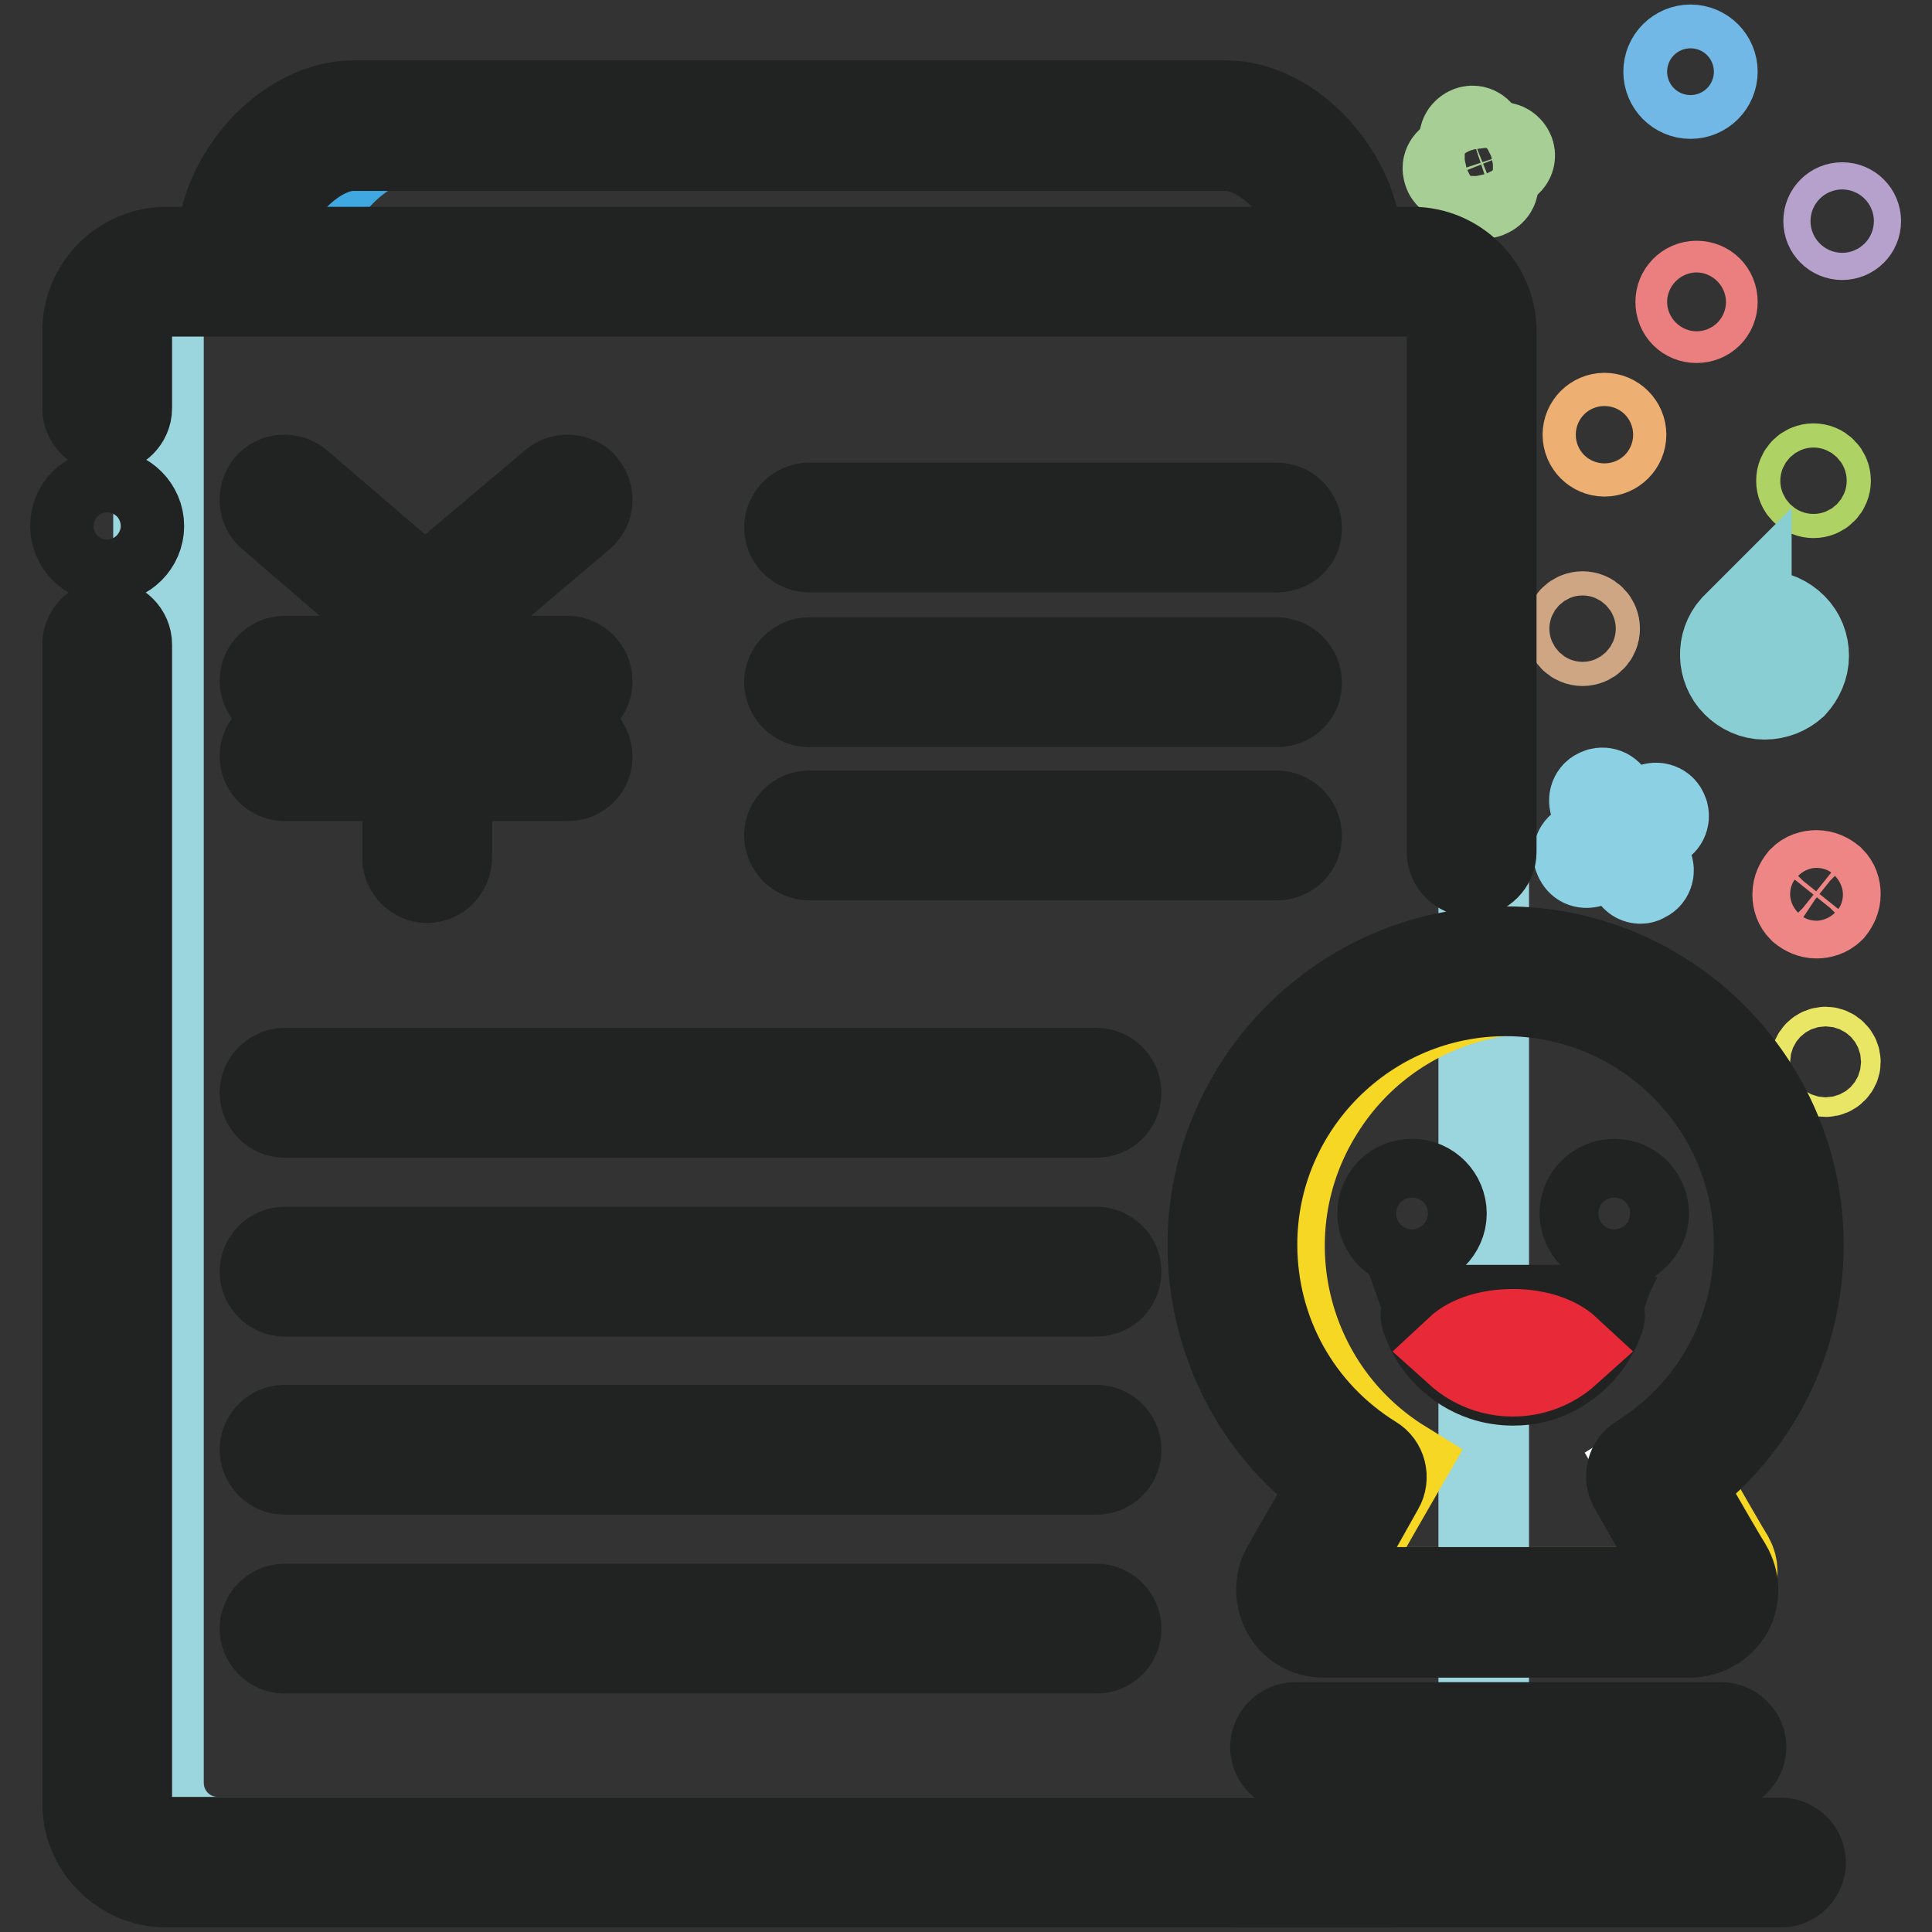
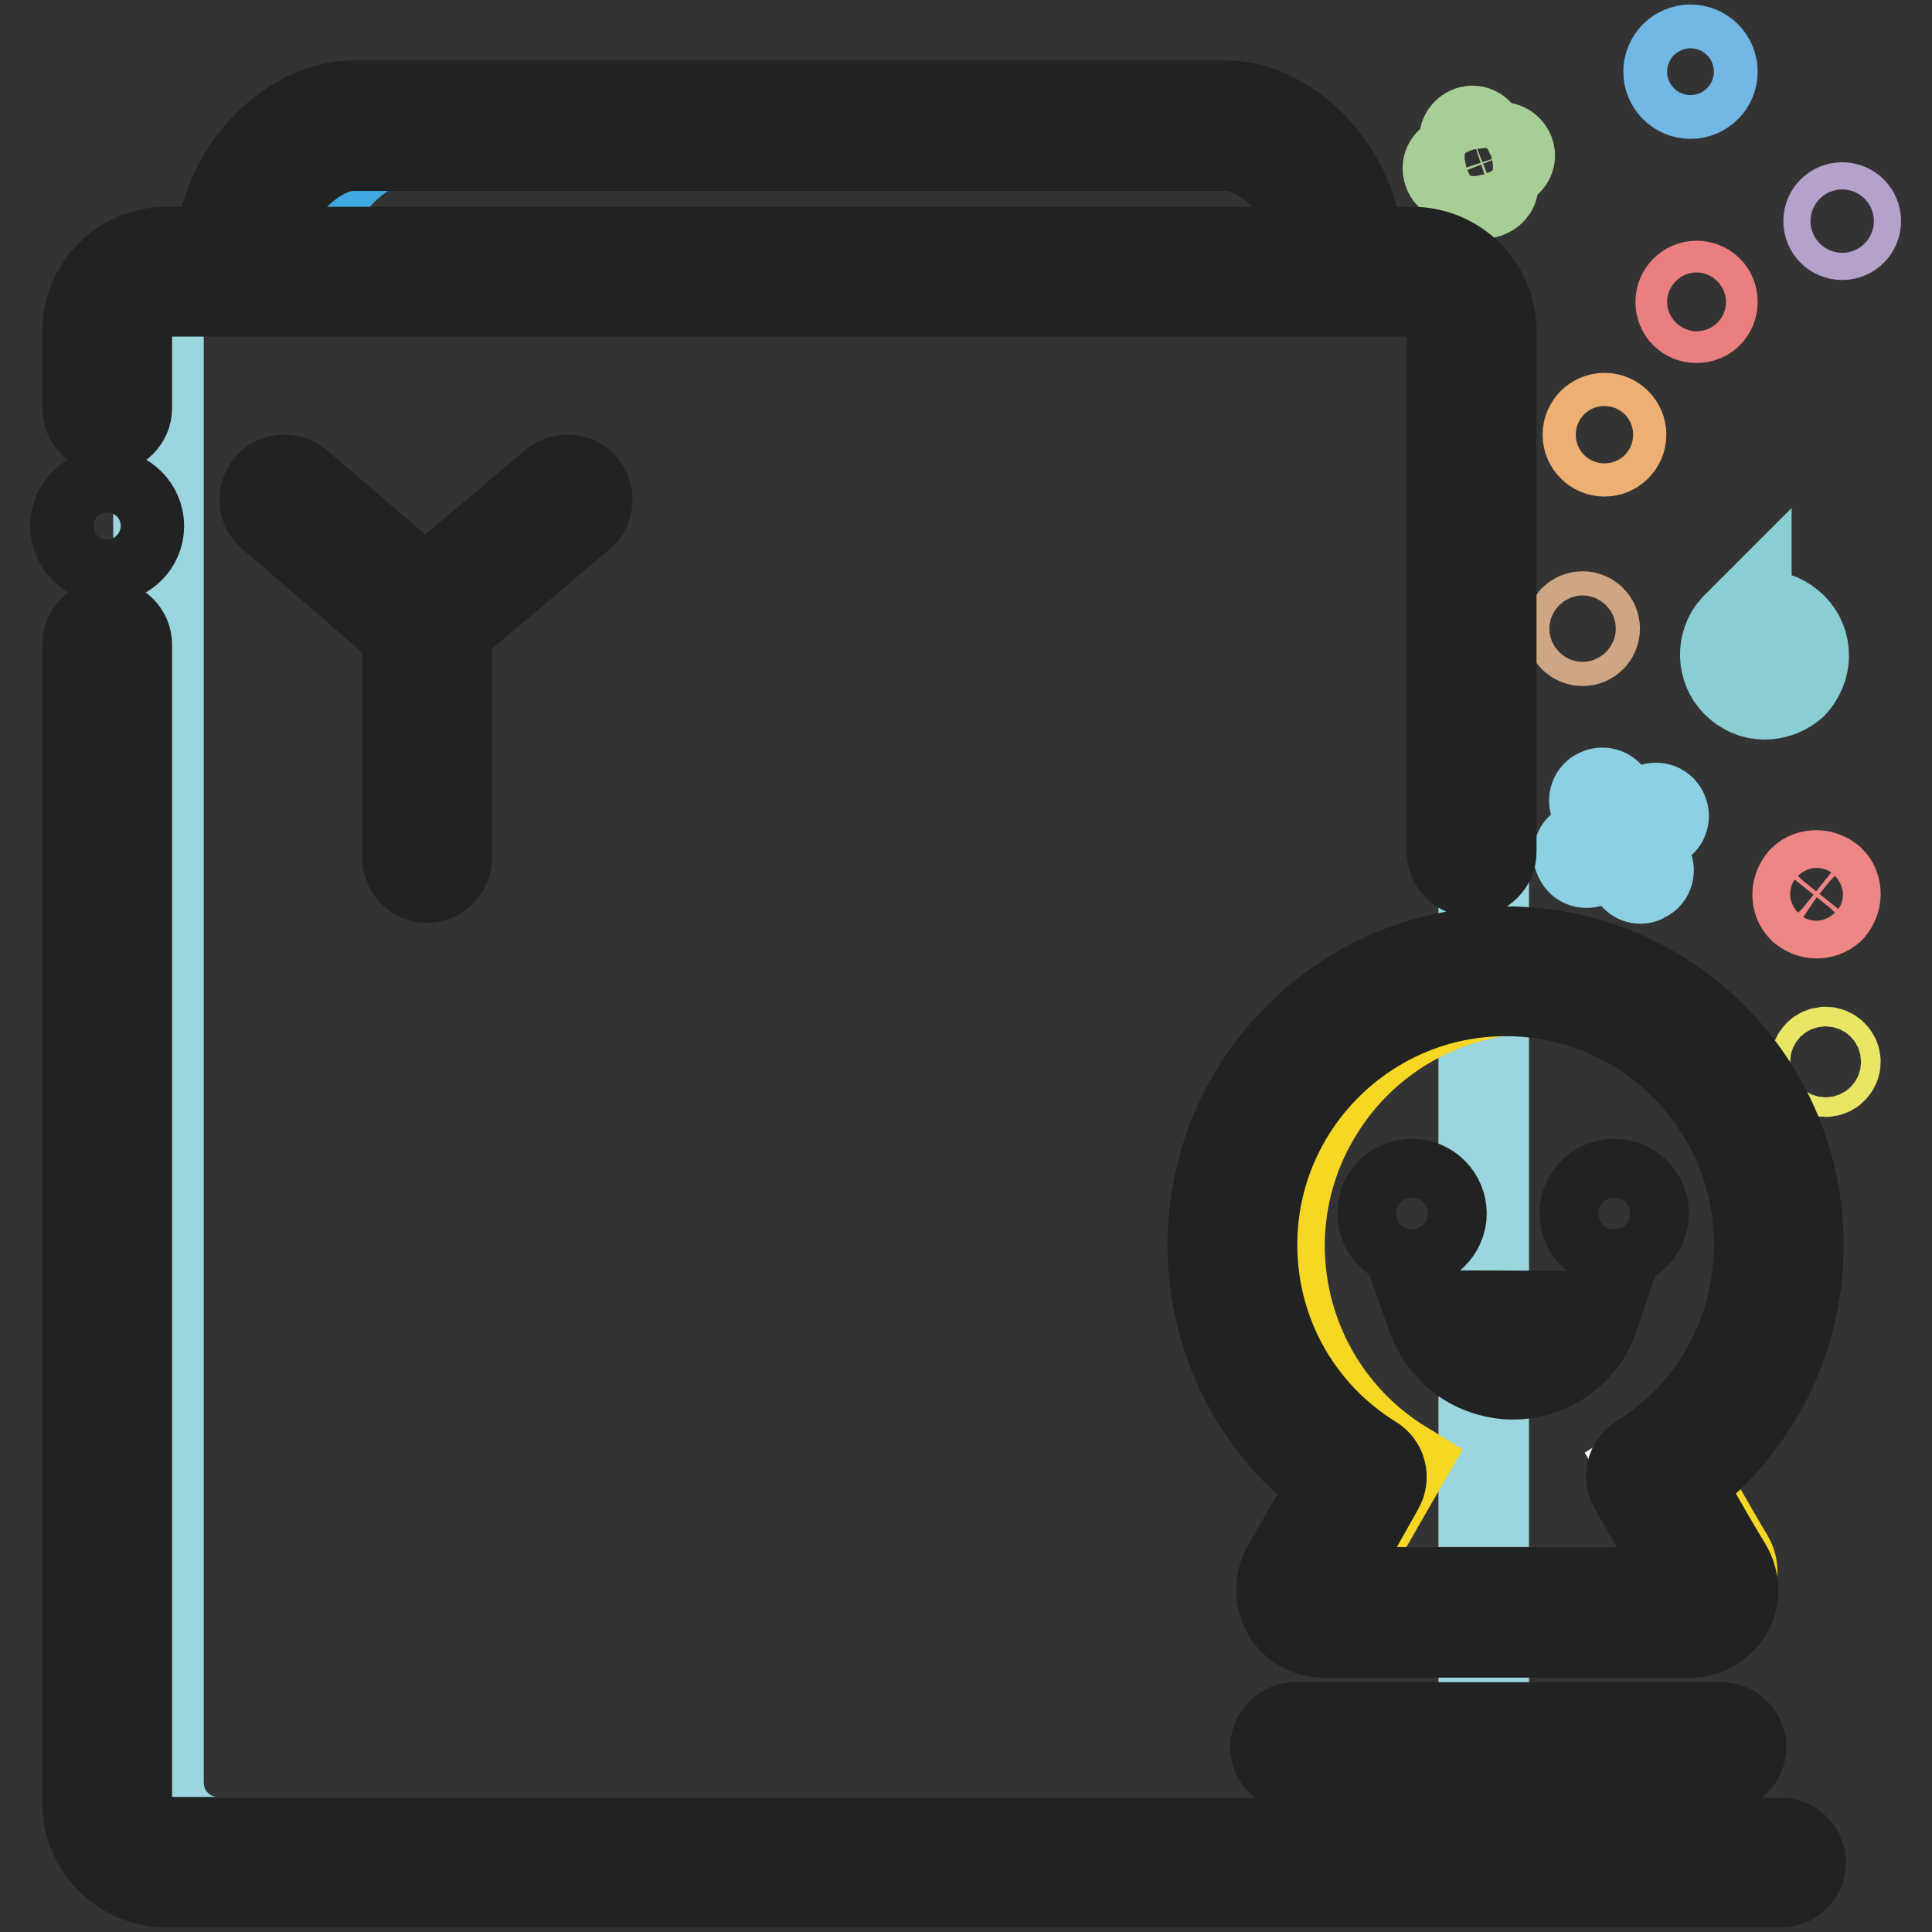
<svg xmlns="http://www.w3.org/2000/svg" version="1.1" x="0px" y="0px" viewBox="0 0 256 256" enable-background="new 0 0 256 256" xml:space="preserve">
  <rect x="0" y="0" width="256" height="256" fill="#333333" stroke="none" />
  <g>
    <path stroke-width="12" fill-opacity="0" stroke="#8cd0e3" d="M217.4,116.4c-0.4,0-0.7-0.2-0.9-0.6l-5.1-9.2c-0.3-0.5-0.1-1.2,0.4-1.4c0.5-0.3,1.2-0.1,1.4,0.4l5.1,9.2 c0.3,0.5,0.1,1.2-0.4,1.4C217.7,116.3,217.6,116.4,217.4,116.4z" />
    <path stroke-width="12" fill-opacity="0" stroke="#8cd0e3" d="M210.2,114.3c-0.4,0-0.7-0.2-0.9-0.6c-0.3-0.5-0.1-1.2,0.4-1.4l9.2-5.1c0.5-0.3,1.2-0.1,1.4,0.4 c0.3,0.5,0.1,1.2-0.4,1.4l-9.2,5.1C210.6,114.3,210.4,114.3,210.2,114.3z" />
    <path stroke-width="12" fill-opacity="0" stroke="#a7ce95" d="M196.8,25.6c-0.5,0-0.9-0.3-1-0.8l-1.7-6.1c-0.2-0.6,0.2-1.1,0.7-1.3c0.6-0.2,1.1,0.2,1.3,0.7l1.7,6.1 c0.2,0.6-0.2,1.1-0.7,1.3C196.9,25.6,196.8,25.6,196.8,25.6z" />
    <path stroke-width="12" fill-opacity="0" stroke="#a7ce95" d="M192.9,23.4c-0.5,0-0.9-0.3-1-0.8c-0.2-0.6,0.2-1.1,0.7-1.3l6.1-1.7c0.6-0.2,1.1,0.2,1.3,0.7 c0.2,0.6-0.2,1.1-0.7,1.3l-6.1,1.7C193.1,23.4,193,23.4,192.9,23.4z" />
    <path stroke-width="12" fill-opacity="0" stroke="#ef8686" d="M240.7,121c-0.7,0-1.3-0.3-1.8-0.7c-0.5-0.5-0.7-1.1-0.7-1.8s0.3-1.3,0.7-1.8c0.5-0.5,1.1-0.7,1.8-0.7 c0.7,0,1.3,0.3,1.8,0.7c0.5,0.5,0.7,1.1,0.7,1.8s-0.3,1.3-0.7,1.8C242,120.8,241.3,121,240.7,121z M240.7,117.4 c-0.3,0-0.6,0.1-0.8,0.3c-0.2,0.2-0.3,0.5-0.3,0.8c0,0.3,0.1,0.6,0.3,0.8c0.2,0.2,0.5,0.3,0.8,0.3c0.3,0,0.6-0.1,0.8-0.3 c0.2-0.2,0.3-0.5,0.3-0.8c0-0.3-0.1-0.6-0.3-0.8C241.2,117.5,240.9,117.4,240.7,117.4z" />
    <path stroke-width="12" fill-opacity="0" stroke="#71b8e6" d="M224,12.4c-1.6,0-2.9-1.3-2.9-2.9s1.3-2.9,2.9-2.9c1.6,0,2.9,1.3,2.9,2.9S225.6,12.4,224,12.4z M224,7.8 c-0.9,0-1.7,0.8-1.7,1.7c0,0.9,0.8,1.7,1.7,1.7c0.9,0,1.7-0.8,1.7-1.7C225.7,8.6,225,7.8,224,7.8z" />
    <path stroke-width="12" fill-opacity="0" stroke="#edaf72" d="M212.6,59.8c-1.2,0-2.2-1-2.2-2.2c0-1.2,1-2.2,2.2-2.2s2.2,1,2.2,2.2C214.8,58.8,213.8,59.8,212.6,59.8z  M212.6,56.6c-0.5,0-0.9,0.4-0.9,0.9c0,0.5,0.4,0.9,0.9,0.9s0.9-0.4,0.9-0.9C213.5,57,213.1,56.6,212.6,56.6z" />
    <path stroke-width="12" fill-opacity="0" stroke="#b6a1cc" d="M242.3,29.3c0,1,0.8,1.8,1.8,1.8c1,0,1.8-0.8,1.8-1.8c0-1-0.8-1.8-1.8-1.8 C243.1,27.5,242.3,28.3,242.3,29.3z" />
    <path stroke-width="12" fill-opacity="0" stroke="#eb7e7e" d="M222.7,40c0,1.2,0.9,2.1,2.1,2.1c1.2,0,2.1-0.9,2.1-2.1s-0.9-2.1-2.1-2.1C223.6,37.9,222.7,38.9,222.7,40z" />
-     <path stroke-width="12" fill-opacity="0" stroke="#aed263" d="M238.7,63.7c0,0.9,0.7,1.6,1.6,1.6c0.9,0,1.6-0.7,1.6-1.6c0-0.9-0.7-1.6-1.6-1.6 C239.4,62.1,238.7,62.8,238.7,63.7z" />
    <path stroke-width="12" fill-opacity="0" stroke="#cfa683" d="M208.1,83.3c0,0.9,0.7,1.6,1.6,1.6s1.6-0.7,1.6-1.6c0-0.9-0.7-1.6-1.6-1.6S208.1,82.4,208.1,83.3z" />
    <path stroke-width="12" fill-opacity="0" stroke="#e9e565" d="M240.6,140.7c0,0.7,0.6,1.3,1.3,1.3s1.3-0.6,1.3-1.3c0-0.7-0.6-1.3-1.3-1.3S240.6,140,240.6,140.7z" />
    <path stroke-width="12" fill-opacity="0" stroke="#88ced2" d="M233.8,92c-1.4,0-2.7-0.6-3.7-1.6c-1.9-1.9-2-5.1-0.2-7.1l0.1-0.1l0.1-0.1l1.3-1.3v0.4 c0.7-0.4,1.6-0.6,2.4-0.6h0c1.4,0,2.7,0.6,3.7,1.6c1,1,1.5,2.3,1.5,3.7c0,1.4-0.6,2.7-1.5,3.7C236.6,91.4,235.3,92,233.8,92 L233.8,92z M231.2,84.1c-1.4,1.4-1.4,3.8,0,5.2c0.7,0.7,1.6,1.1,2.6,1.1c1,0,1.9-0.4,2.6-1.1c0.7-0.7,1.1-1.6,1.1-2.6 c0-1-0.4-1.9-1.1-2.6c-0.7-0.7-1.6-1.1-2.6-1.1C232.9,83,231.9,83.4,231.2,84.1z" />
    <path stroke-width="12" fill-opacity="0" stroke="#40a8e0" d="M40,33.9c0-7.3,7.5-15.8,14.7-15.8h111.9c7.3,0,10.5,8.5,10.5,15.8" />
    <path stroke-width="12" fill-opacity="0" stroke="#9bd5de" d="M28.9,36h159.8c4.4,0,7.9,3.5,7.9,7.9v192.3c0,4.4-3.5,7.9-7.9,7.9H28.9c-4.4,0-7.9-3.5-7.9-7.9V43.9 C21,39.5,24.6,36,28.9,36z" />
    <path stroke-width="12" fill-opacity="0" stroke="#212222" d="M177.1,35c-1.4,0-2.6-1.2-2.6-2.6c0-6-6.5-13.1-12.1-13.1H46.8c-5.5,0-12.1,7.1-12.1,13.1 c0,1.4-1.2,2.6-2.6,2.6c-1.4,0-2.6-1.2-2.6-2.6c0-4.1,2-8.7,5.3-12.4c3.5-3.8,7.9-6,12-6h115.6c4.2,0,8.5,2.2,12,6 c3.3,3.7,5.3,8.3,5.3,12.4C179.7,33.8,178.6,35,177.1,35z" />
    <path stroke-width="12" fill-opacity="0" stroke="#212222" d="M184.5,249.4H22.1c-5.8,0-10.5-4.7-10.5-10.5V85.4c0-1.4,1.2-2.6,2.6-2.6c1.4,0,2.6,1.2,2.6,2.6v153.4 c0,2.9,2.4,5.3,5.3,5.3h162.4c1.4,0,2.6,1.2,2.6,2.6S185.9,249.4,184.5,249.4z M195,115.5c-1.4,0-2.6-1.2-2.6-2.6v-69 c0-2.9-2.4-5.3-5.3-5.3h-165c-2.9,0-5.3,2.4-5.3,5.3v10.2c0,1.4-1.2,2.6-2.6,2.6c-1.4,0-2.6-1.2-2.6-2.6V43.9 c0-5.8,4.7-10.5,10.5-10.5h165c5.8,0,10.5,4.7,10.5,10.5v69C197.6,114.3,196.4,115.5,195,115.5z" />
    <path stroke-width="12" fill-opacity="0" stroke="#212222" d="M10,69.7c0,2.3,1.9,4.2,4.2,4.2s4.2-1.9,4.2-4.2c0-2.3-1.9-4.2-4.2-4.2S10,67.3,10,69.7z" />
    <path stroke-width="12" fill-opacity="0" stroke="#ffffff" d="M218.1,194.5c3.9,6.7,7,12.2,7.4,12.8c1.3,2.2-0.3,4.5-2.5,4.5h-46.7c-2.4,0-3.5-2.5-2.5-4.4 c0.5-0.9,3.6-6.3,7.4-12.8c-16.4-10.1-21.4-31.6-11.2-48c10.1-16.4,31.6-21.4,48-11.2c16.4,10.1,21.4,31.6,11.2,48 C226.4,187.8,222.6,191.7,218.1,194.5L218.1,194.5z" />
    <path stroke-width="12" fill-opacity="0" stroke="#f5d724" d="M221.8,194c3.8,6.6,6.9,12,7.3,12.6c1.2,2.2-0.3,4.4-2.5,4.4h-45.7c-2.3,0-3.5-2.4-2.4-4.3 c0.5-0.9,3.5-6.2,7.2-12.6c-16-9.9-21-31-11-47c9.9-16,31-21,47-11c16,9.9,21,31,11,47C229.9,187.5,226.2,191.3,221.8,194z" />
    <path stroke-width="12" fill-opacity="0" stroke="#212222" d="M223.9,216.3h-48.5c-2,0-3.8-1-4.8-2.7c-1-1.7-1.1-3.9-0.1-5.7l0,0c0.5-0.9,3.1-5.4,6.5-11.3 c-4.7-3.3-8.6-7.7-11.4-12.7c-3.2-5.8-4.9-12.3-4.9-18.9c0-21.4,17.4-38.9,38.8-38.9c21.4,0,38.8,17.4,38.8,38.9 c0,6.6-1.7,13.1-4.8,18.8c-2.8,5-6.6,9.4-11.2,12.7c3.4,6,6.1,10.6,6.5,11.2c1.1,1.9,1.1,4,0.1,5.8 C227.8,215.2,226,216.3,223.9,216.3L223.9,216.3z M175.1,210.4c-0.1,0.2-0.1,0.4,0,0.5c0,0.1,0.1,0.1,0.3,0.1h48.5 c0.2,0,0.4-0.1,0.4-0.2c0-0.1,0.1-0.2-0.1-0.5c-0.4-0.7-3.7-6.4-7.7-13.4c-0.7-1.2-0.3-2.8,0.9-3.5c9.9-6.2,15.7-16.8,15.7-28.5 c0-18.6-15.1-33.6-33.6-33.6c-18.5,0-33.6,15.1-33.6,33.6c0,11.7,5.9,22.4,15.9,28.6c1.2,0.7,1.6,2.3,0.9,3.5 C178.9,203.8,175.7,209.4,175.1,210.4L175.1,210.4z M228.1,234.1h-56.5c-1.4,0-2.6-1.2-2.6-2.6s1.2-2.6,2.6-2.6h56.5 c1.4,0,2.6,1.2,2.6,2.6S229.5,234.1,228.1,234.1z M236,249.4h-72.3c-1.4,0-2.6-1.2-2.6-2.6s1.2-2.6,2.6-2.6H236 c1.4,0,2.6,1.2,2.6,2.6S237.4,249.4,236,249.4z M56.3,84.8c-0.6,0-1.2-0.2-1.7-0.6L36,68.2c-1.1-0.9-1.2-2.6-0.3-3.7 c0.9-1.1,2.6-1.2,3.7-0.3l16.9,14.5l17.2-14.5c1.1-0.9,2.8-0.8,3.7,0.3c0.9,1.1,0.8,2.8-0.3,3.7L58,84.2 C57.5,84.6,56.9,84.8,56.3,84.8z" />
    <path stroke-width="12" fill-opacity="0" stroke="#212222" d="M56.6,116.3c-1.4,0-2.6-1.2-2.6-2.6V84.4c0-1.4,1.2-2.6,2.6-2.6c1.4,0,2.6,1.2,2.6,2.6v29.2 C59.2,115.1,58,116.3,56.6,116.3z" />
-     <path stroke-width="12" fill-opacity="0" stroke="#212222" d="M75.3,92.8H37.7c-1.4,0-2.6-1.2-2.6-2.6c0-1.4,1.2-2.6,2.6-2.6h37.5c1.4,0,2.6,1.2,2.6,2.6 C77.9,91.6,76.7,92.8,75.3,92.8z M75.3,102.8H37.7c-1.4,0-2.6-1.2-2.6-2.6c0-1.4,1.2-2.6,2.6-2.6h37.5c1.4,0,2.6,1.2,2.6,2.6 C77.9,101.6,76.7,102.8,75.3,102.8z M169.2,72.5h-62c-1.4,0-2.6-1.2-2.6-2.6c0-1.4,1.2-2.6,2.6-2.6h62c1.4,0,2.6,1.2,2.6,2.6 C171.9,71.4,170.7,72.5,169.2,72.5z M169.2,93h-62c-1.4,0-2.6-1.2-2.6-2.6c0-1.4,1.2-2.6,2.6-2.6h62c1.4,0,2.6,1.2,2.6,2.6 C171.9,91.9,170.7,93,169.2,93z M169.2,113.3h-62c-1.4,0-2.6-1.2-2.6-2.6c0-1.4,1.2-2.6,2.6-2.6h62c1.4,0,2.6,1.2,2.6,2.6 C171.9,112.1,170.7,113.3,169.2,113.3z M145.3,147.4H37.7c-1.4,0-2.6-1.2-2.6-2.6s1.2-2.6,2.6-2.6h107.6c1.4,0,2.6,1.2,2.6,2.6 S146.8,147.4,145.3,147.4z M145.3,171.1H37.7c-1.4,0-2.6-1.2-2.6-2.6c0-1.4,1.2-2.6,2.6-2.6h107.6c1.4,0,2.6,1.2,2.6,2.6 C147.9,169.9,146.8,171.1,145.3,171.1z M145.3,194.7H37.7c-1.4,0-2.6-1.2-2.6-2.6s1.2-2.6,2.6-2.6h107.6c1.4,0,2.6,1.2,2.6,2.6 S146.8,194.7,145.3,194.7z M145.3,218.4H37.7c-1.4,0-2.6-1.2-2.6-2.6s1.2-2.6,2.6-2.6h107.6c1.4,0,2.6,1.2,2.6,2.6 S146.8,218.4,145.3,218.4z" />
    <path stroke-width="12" fill-opacity="0" stroke="#212222" d="M187.1,156.9c2.2,0,3.9,1.8,3.9,3.9s-1.8,3.9-3.9,3.9c-2.1,0-3.9-1.8-3.9-3.9 C183.2,158.6,184.9,156.9,187.1,156.9z M213.9,156.9c2.2,0,3.9,1.8,3.9,3.9s-1.8,3.9-3.9,3.9c-2.1,0-3.9-1.8-3.9-3.9 C210,158.6,211.8,156.9,213.9,156.9z M211.2,174.4c-2,5.9-8.4,9.1-14.3,7.1c-3.4-1.1-6-3.8-7.2-7.2 C191.4,174.3,205.8,174.4,211.2,174.4z" />
-     <path stroke-width="12" fill-opacity="0" stroke="#212222" d="M200.5,182.9c-1.3,0-2.6-0.2-3.8-0.6c-3.6-1.2-6.5-4.1-7.7-7.7c-0.1-0.2-0.1-0.5,0.1-0.7 c0.2-0.2,0.4-0.3,0.6-0.3c0.9,0,5.8,0,10.9,0c4,0,8.2,0,10.6,0c0.3,0,0.5,0.1,0.6,0.3c0.2,0.2,0.2,0.5,0.1,0.7c-1,3-3.2,5.5-6,7 C204.2,182.5,202.4,182.9,200.5,182.9L200.5,182.9z M190.9,175.1c1.2,2.7,3.5,4.7,6.3,5.7c2.7,0.9,5.5,0.7,8-0.6 c2.2-1.1,3.9-2.9,4.9-5c-2.4,0-6,0-9.4,0C196.7,175.1,192.8,175.1,190.9,175.1L190.9,175.1z" />
-     <path stroke-width="12" fill-opacity="0" stroke="#e72938" d="M200.5,176.8c3,0,5.6,0.9,7,2.2c-4,3.6-10.1,3.6-14.1,0C194.9,177.6,197.5,176.8,200.5,176.8z" />
  </g>
</svg>